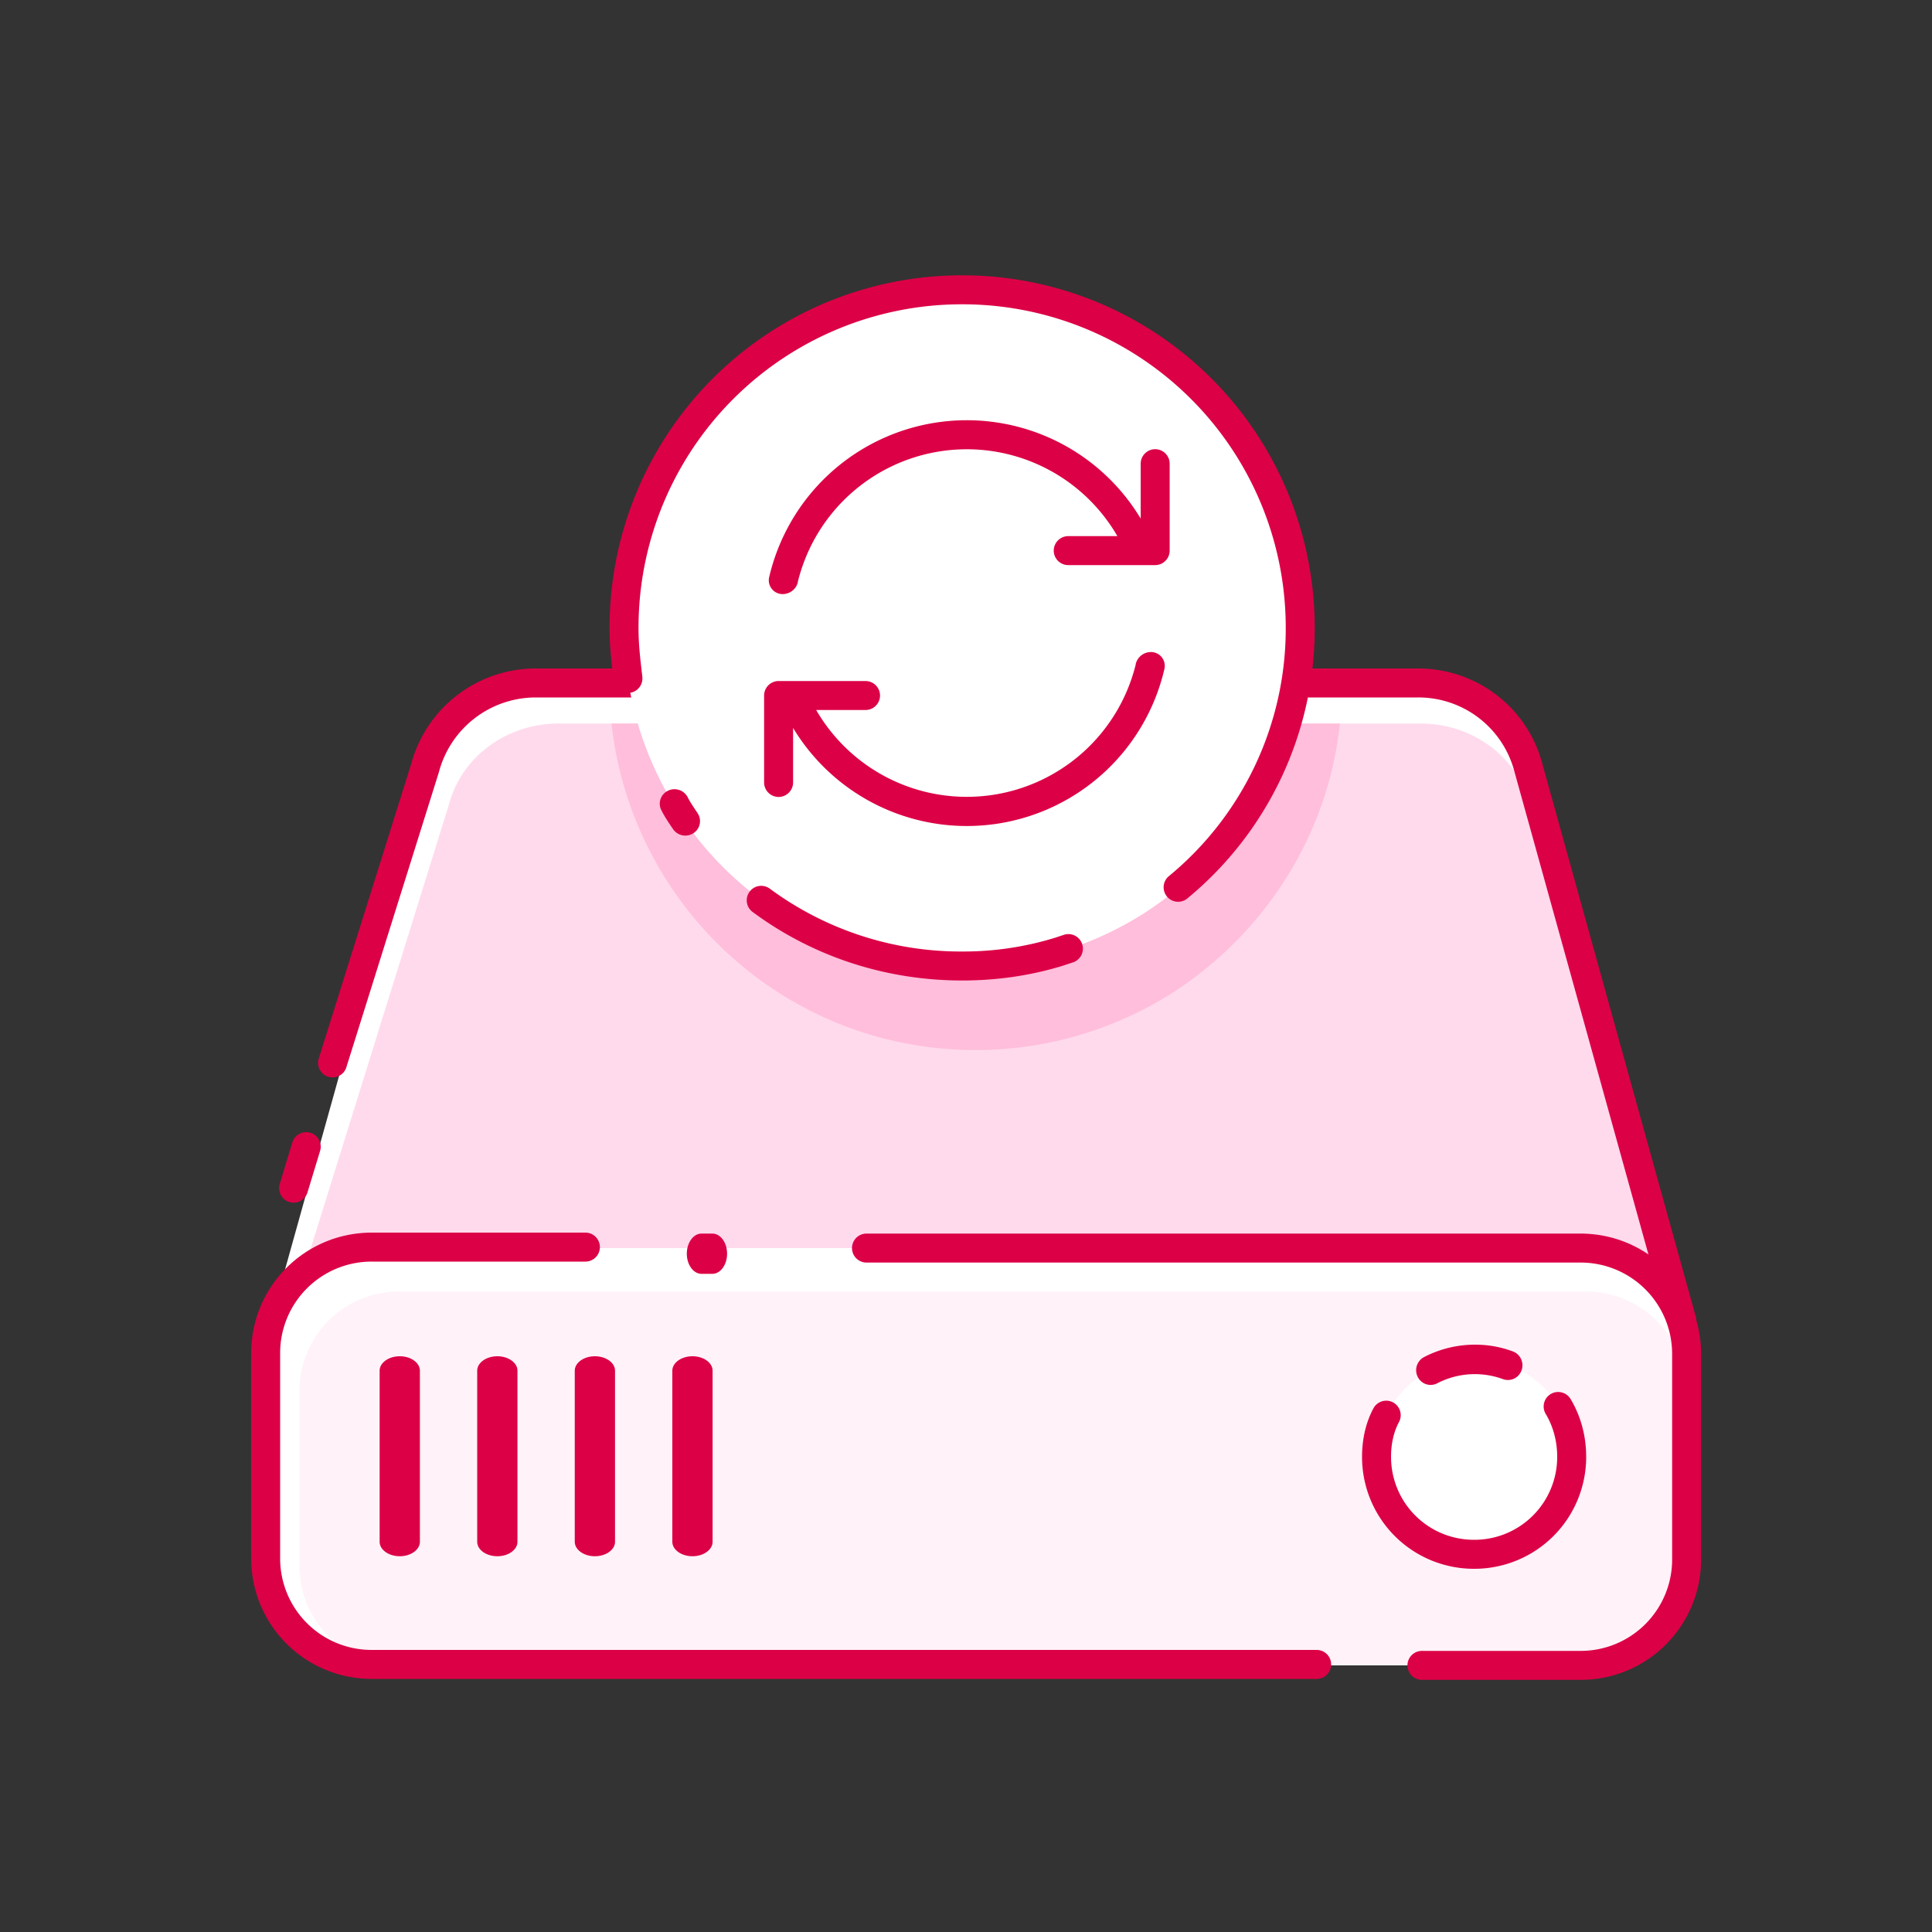
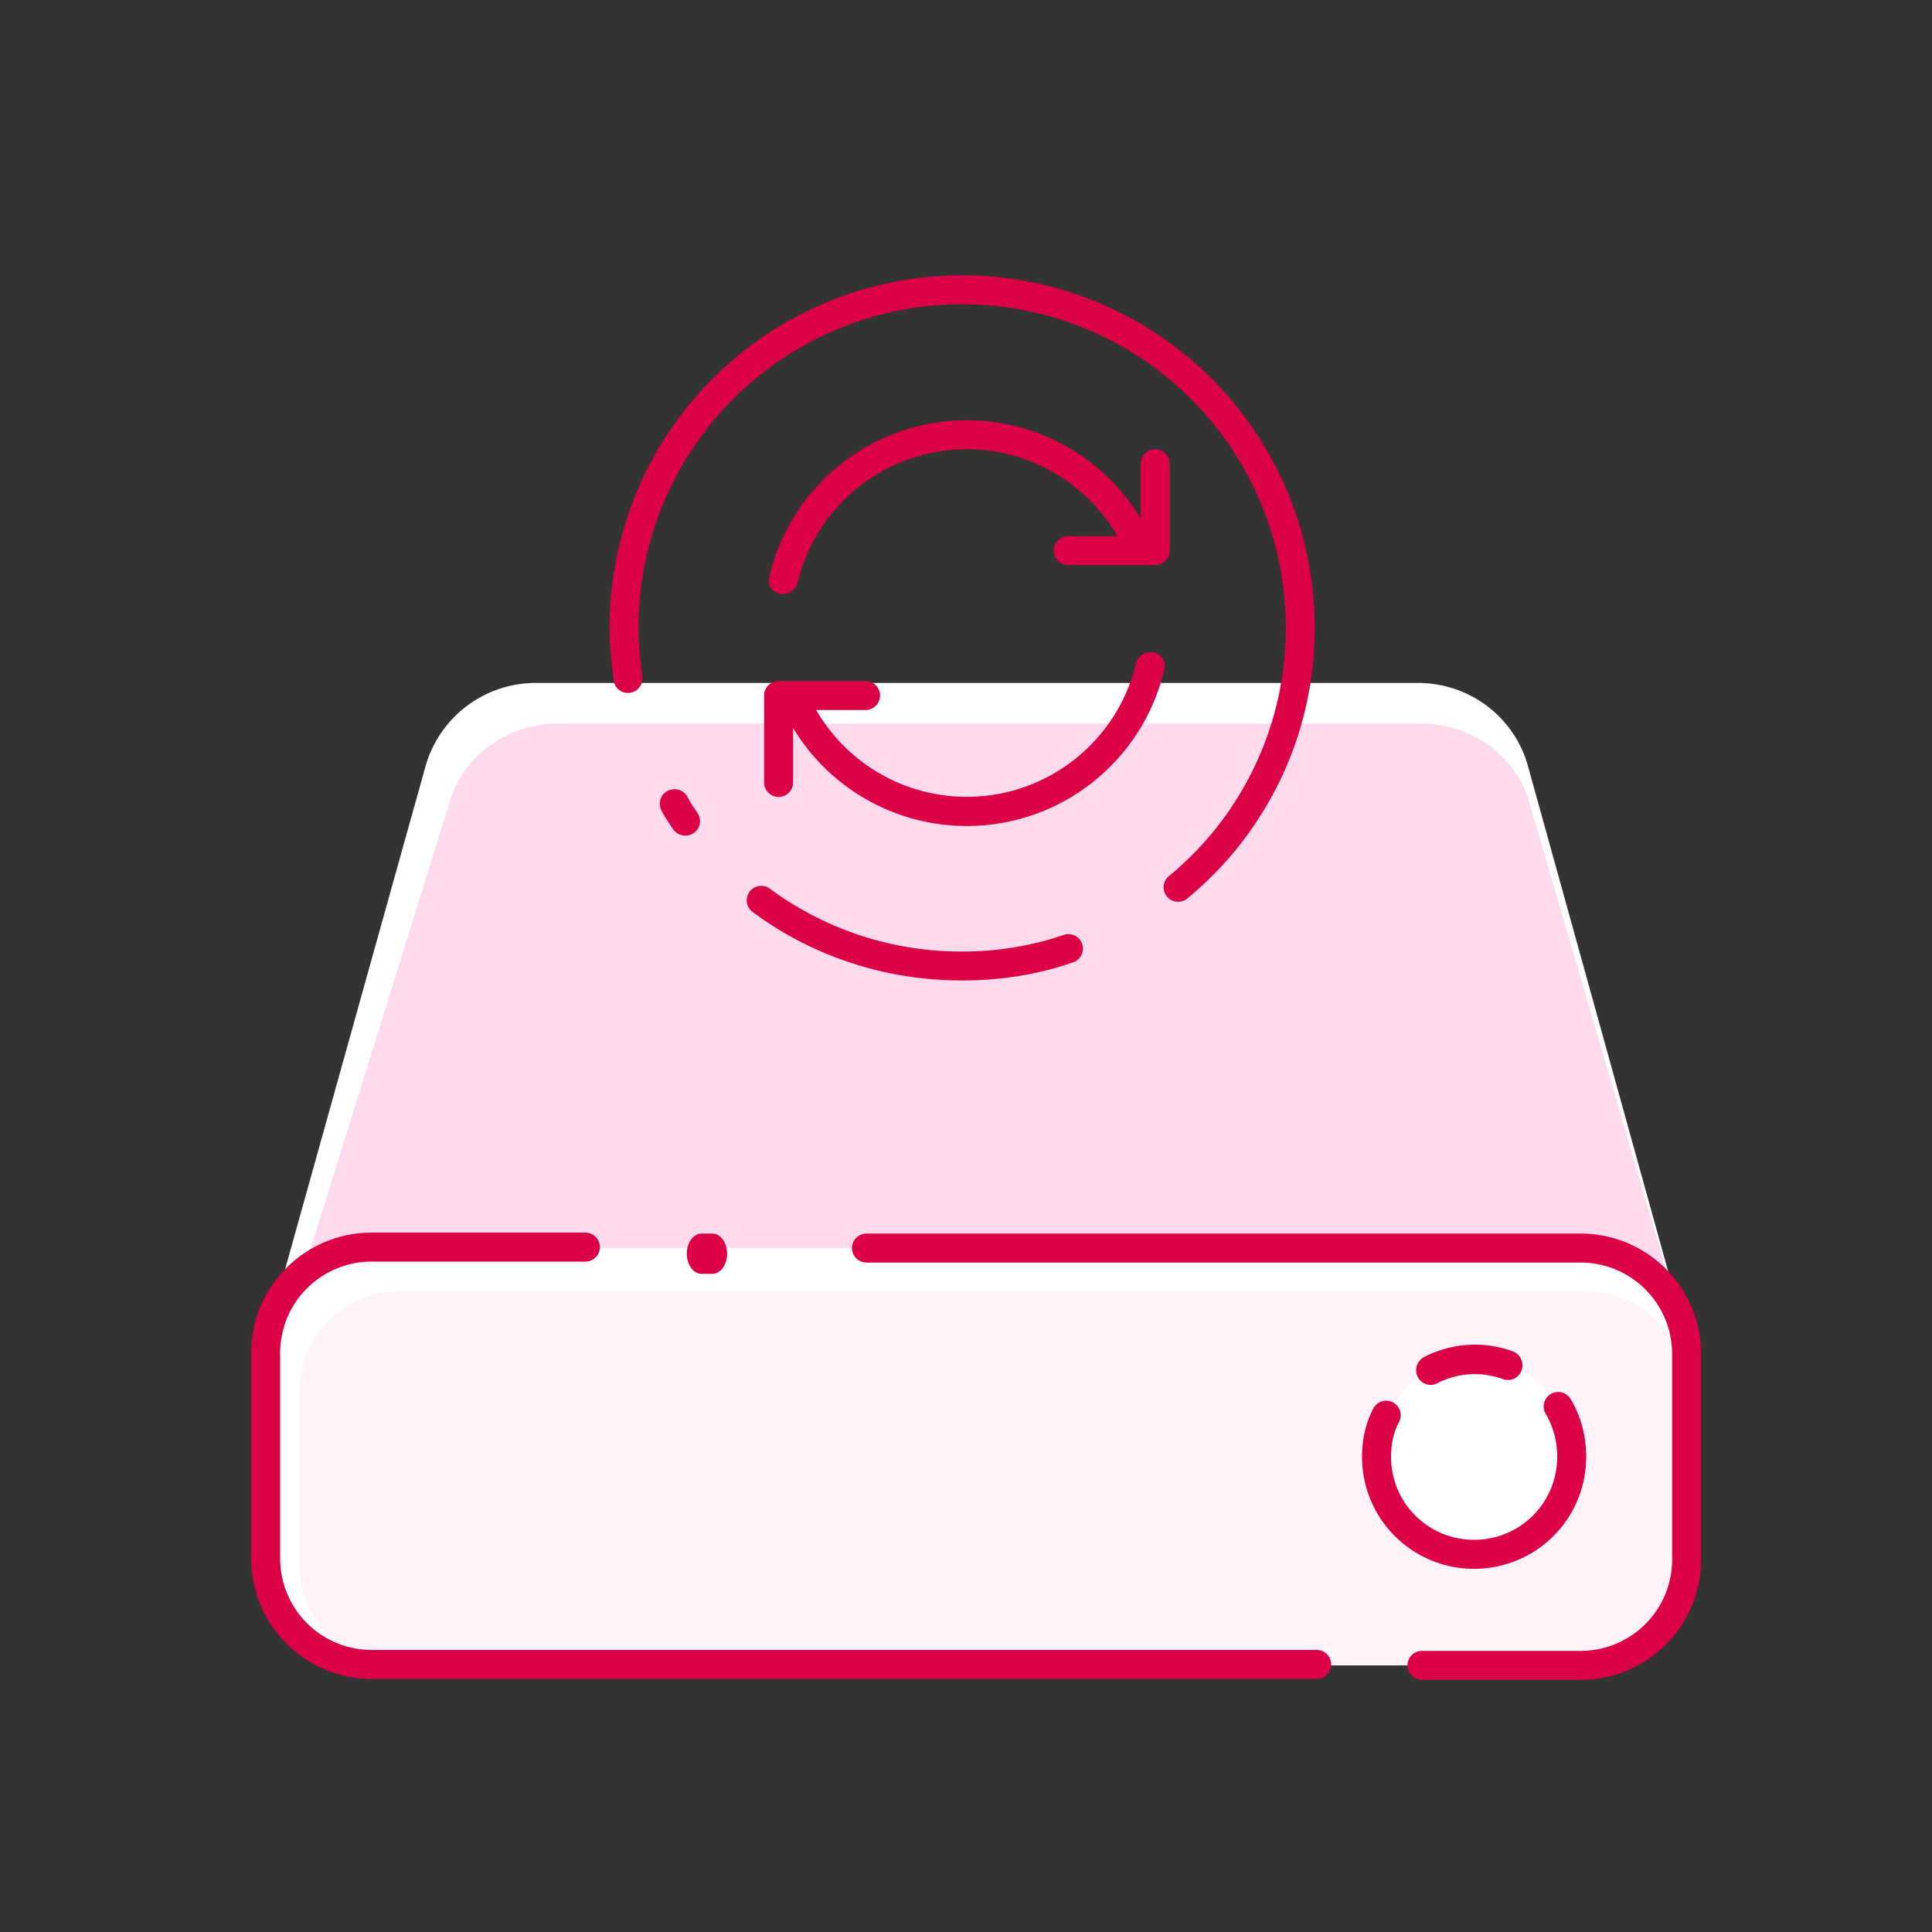
<svg xmlns="http://www.w3.org/2000/svg" width="48" height="48" viewBox="0 0 48 48">
  <rect x="0" y="0" width="48" height="48" fill="#333333" stroke="none" />
  <g fill-rule="nonzero" fill="none">
    <g transform="translate(6.24 16.608)">
      <path d="M.528 16.056 4.32 2.472A2.845 2.845 0 0 1 7.056.36h21.936c1.272 0 2.4.84 2.736 2.088L35.544 16.2" fill="#FFF" />
      <path d="M35.52 16.2.96 16.08 4.92 3.36c.312-1.176 1.44-1.992 2.712-1.992h21.432c1.248 0 2.352.792 2.688 1.944L35.52 16.2z" fill="#FFDAEC" />
-       <path d="M27.048 1.368c-.288 2.76-1.848 5.16-4.056 6.624A9.111 9.111 0 0 1 18 9.48c-4.704 0-8.544-3.552-9.048-8.112h18.096z" fill="#FFBEDB" />
      <path d="M35.64 22.128a2.632 2.632 0 0 1-2.64 2.64H2.976a2.632 2.632 0 0 1-2.64-2.64V17.04a2.632 2.632 0 0 1 2.64-2.64H33a2.632 2.632 0 0 1 2.64 2.64v5.088z" fill="#FFF" />
      <path d="M35.64 22.296a2.468 2.468 0 0 1-2.472 2.472H3.672A2.468 2.468 0 0 1 1.2 22.296v-4.344a2.468 2.468 0 0 1 2.472-2.472h29.496a2.468 2.468 0 0 1 2.472 2.472v4.344z" fill="#FFF2F9" />
      <path d="M11.458 14.04c.202 0 .366.224.366.5s-.164.5-.366.5h-.268c-.202 0-.366-.224-.366-.5s.164-.5.366-.5h.268zM8.304 14.016a.36.36 0 0 1 0 .72H3a2.272 2.272 0 0 0-2.28 2.28v5.088A2.272 2.272 0 0 0 3 24.384h23.472a.36.36 0 0 1 0 .72H3c-1.663 0-3-1.337-3-3v-5.088c0-1.663 1.337-3 3-3h5.304zM33.024 14.04c1.663 0 3 1.337 3 3v5.088c0 1.663-1.337 3-3 3h-3.936a.36.36 0 0 1 0-.72h3.936a2.272 2.272 0 0 0 2.28-2.28V17.04a2.272 2.272 0 0 0-2.28-2.28H15.288a.36.36 0 0 1 0-.72h17.736z" fill="#DC0046" />
-       <path d="M28.992 0c1.444 0 2.708.958 3.083 2.352l3.816 13.752a.36.36 0 0 1-.694.192L31.38 2.542A2.464 2.464 0 0 0 28.992.72H7.056a2.49 2.49 0 0 0-2.393 1.86L2.36 9.924a.36.36 0 0 1-.686-.216l2.3-7.33A3.205 3.205 0 0 1 7.055 0h21.936zM1.023 11.776a.36.36 0 1 1 .69.208L1.4 13.016a.36.36 0 1 1-.69-.208l.312-1.032zM3.692 17.088c.276 0 .5.161.5.36v4.248c0 .199-.224.36-.5.36s-.5-.161-.5-.36v-4.248c0-.199.224-.36.5-.36zM6.116 17.088c.276 0 .5.161.5.36v4.248c0 .199-.224.36-.5.36s-.5-.161-.5-.36v-4.248c0-.199.224-.36.5-.36zM8.54 17.088c.276 0 .5.161.5.36v4.248c0 .199-.224.36-.5.36s-.5-.161-.5-.36v-4.248c0-.199.224-.36.5-.36zM10.964 17.088c.276 0 .5.161.5.36v4.248c0 .199-.224.36-.5.36s-.5-.161-.5-.36v-4.248c0-.199.224-.36.5-.36z" fill="#DC0046" />
      <circle fill="#FFF" cx="30.408" cy="19.584" r="2.424" />
      <path d="M32.287 18.027a.36.36 0 0 1 .494.124c.252.42.387.917.387 1.433a2.777 2.777 0 0 1-2.784 2.784 2.777 2.777 0 0 1-2.784-2.784c0-.436.093-.849.283-1.203a.36.36 0 1 1 .634.342c-.13.242-.197.538-.197.861 0 1.145.919 2.064 2.064 2.064a2.057 2.057 0 0 0 2.064-2.064c0-.386-.1-.755-.285-1.063a.36.36 0 0 1 .124-.494zM30.408 16.8c.327 0 .633.055.939.168a.367.367 0 0 1 .215.47.358.358 0 0 1-.461.218 2.03 2.03 0 0 0-1.636.105.357.357 0 0 1-.483-.163.369.369 0 0 1 .161-.491 2.74 2.74 0 0 1 1.265-.307z" fill="#DC0046" />
    </g>
-     <path d="M28.512 22.632A8.388 8.388 0 0 1 23.904 24a8.394 8.394 0 0 1-8.4-8.4c0-4.632 3.744-8.4 8.4-8.4 4.632 0 8.4 3.744 8.4 8.4 0 2.928-1.512 5.52-3.792 7.032" fill="#FFF" />
    <path d="M19.821 14.459a4.322 4.322 0 0 1 7.94-1.139H26.54a.361.361 0 0 0-.36.36c0 .198.162.36.36.36h2.16c.198 0 .36-.162.36-.36v-2.16a.361.361 0 0 0-.36-.36.361.361 0 0 0-.36.36v1.364a5.041 5.041 0 0 0-9.232 1.463.343.343 0 0 0 .345.413.388.388 0 0 0 .371-.301h-.002zm8.397 2.045a4.323 4.323 0 0 1-7.94 1.136h1.226c.198 0 .36-.162.36-.36a.361.361 0 0 0-.36-.36h-2.16a.361.361 0 0 0-.36.36v2.16c0 .198.162.36.36.36.198 0 .36-.162.36-.36v-1.355a5.04 5.04 0 0 0 9.227-1.471.343.343 0 0 0-.344-.414.388.388 0 0 0-.371.301l.002.003zM18.623 22.154a.36.36 0 0 1 .503-.075 7.985 7.985 0 0 0 4.778 1.561 7.75 7.75 0 0 0 2.31-.342l.108-.036.108-.036a.36.36 0 0 1 .228.684l-.108.035-.115.039c-.8.25-1.652.376-2.531.376-1.91 0-3.72-.601-5.206-1.703a.36.36 0 0 1-.075-.503z" fill="#DC0046" />
    <path d="M23.904 6.84a8.754 8.754 0 0 1 8.76 8.76 8.685 8.685 0 0 1-3.18 6.734.36.36 0 0 1-.456-.556 7.965 7.965 0 0 0 2.916-6.178 8.034 8.034 0 0 0-8.04-8.04 8.034 8.034 0 0 0-8.04 8.04c0 .341.023.608.094 1.206l.002.035a.36.36 0 0 1-.718.05l-.01-.092c-.066-.563-.088-.84-.088-1.199a8.754 8.754 0 0 1 8.76-8.76zM16.594 19.646c.18-.089.4-.017.491.161.028.056.063.116.108.186.036.056.066.102.137.207a.357.357 0 0 1-.101.5.37.37 0 0 1-.507-.1 8.375 8.375 0 0 1-.15-.225 2.949 2.949 0 0 1-.141-.246.357.357 0 0 1 .163-.483z" fill="#DC0046" />
  </g>
</svg>